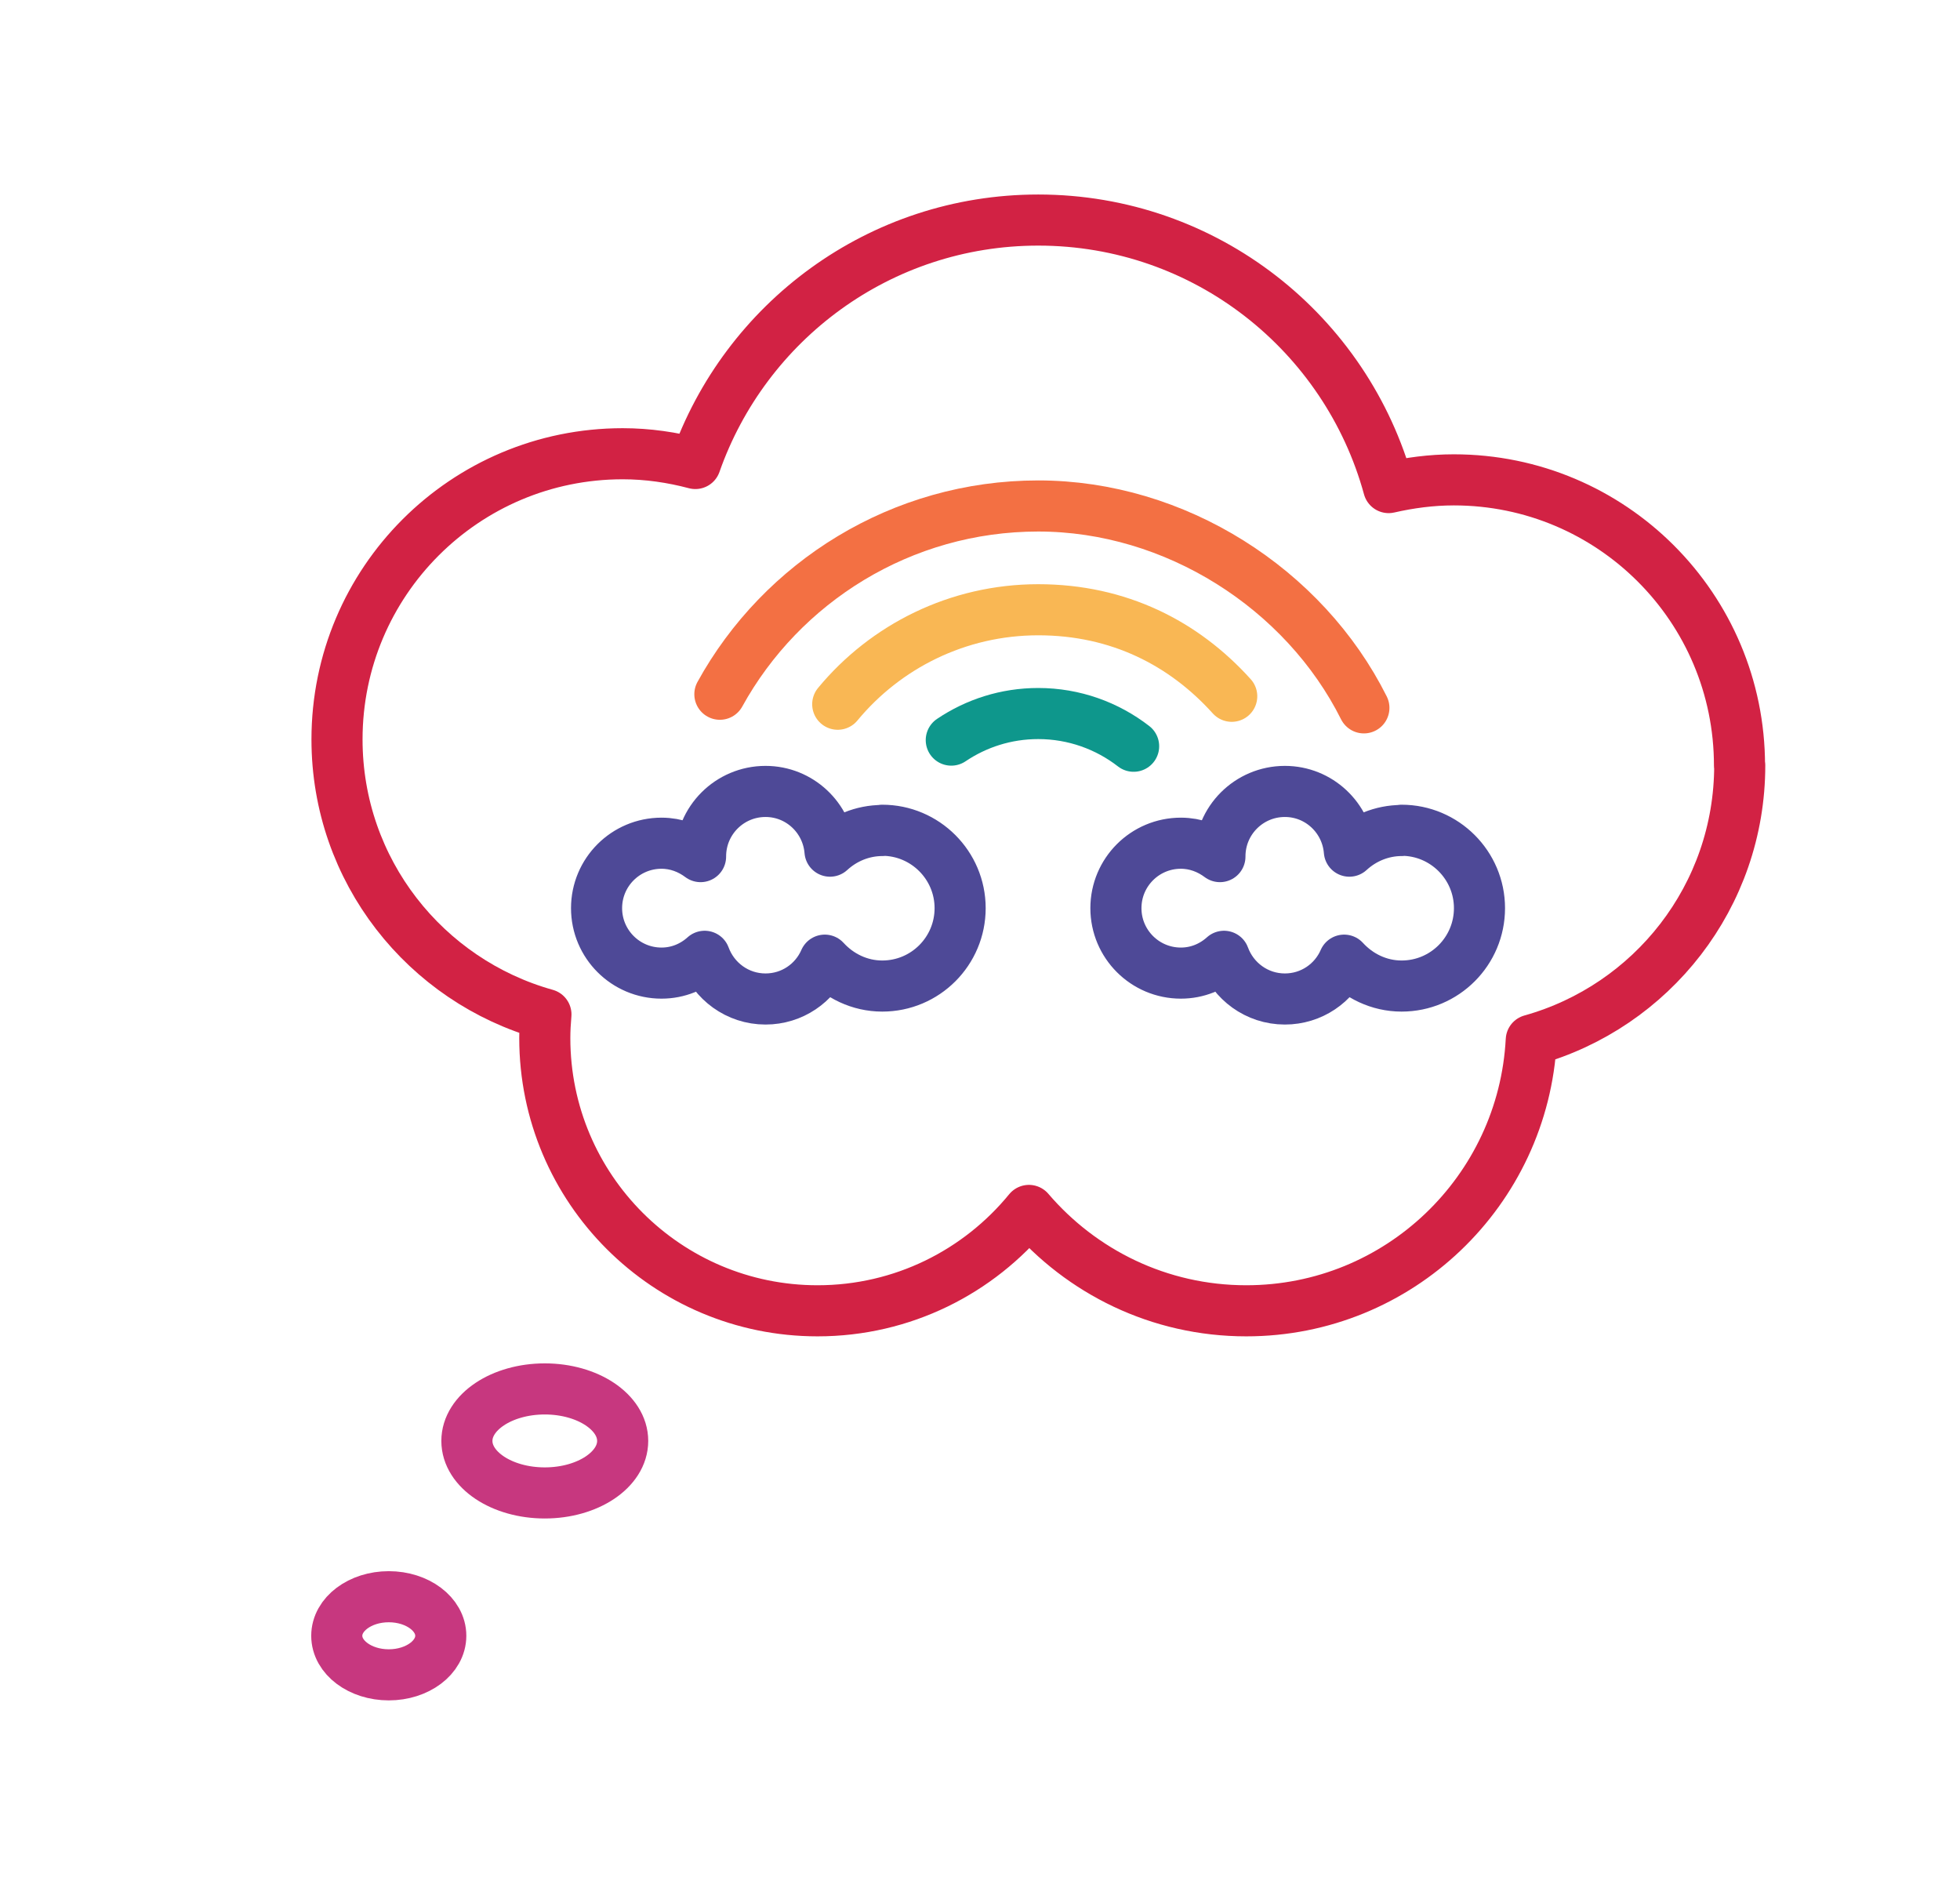
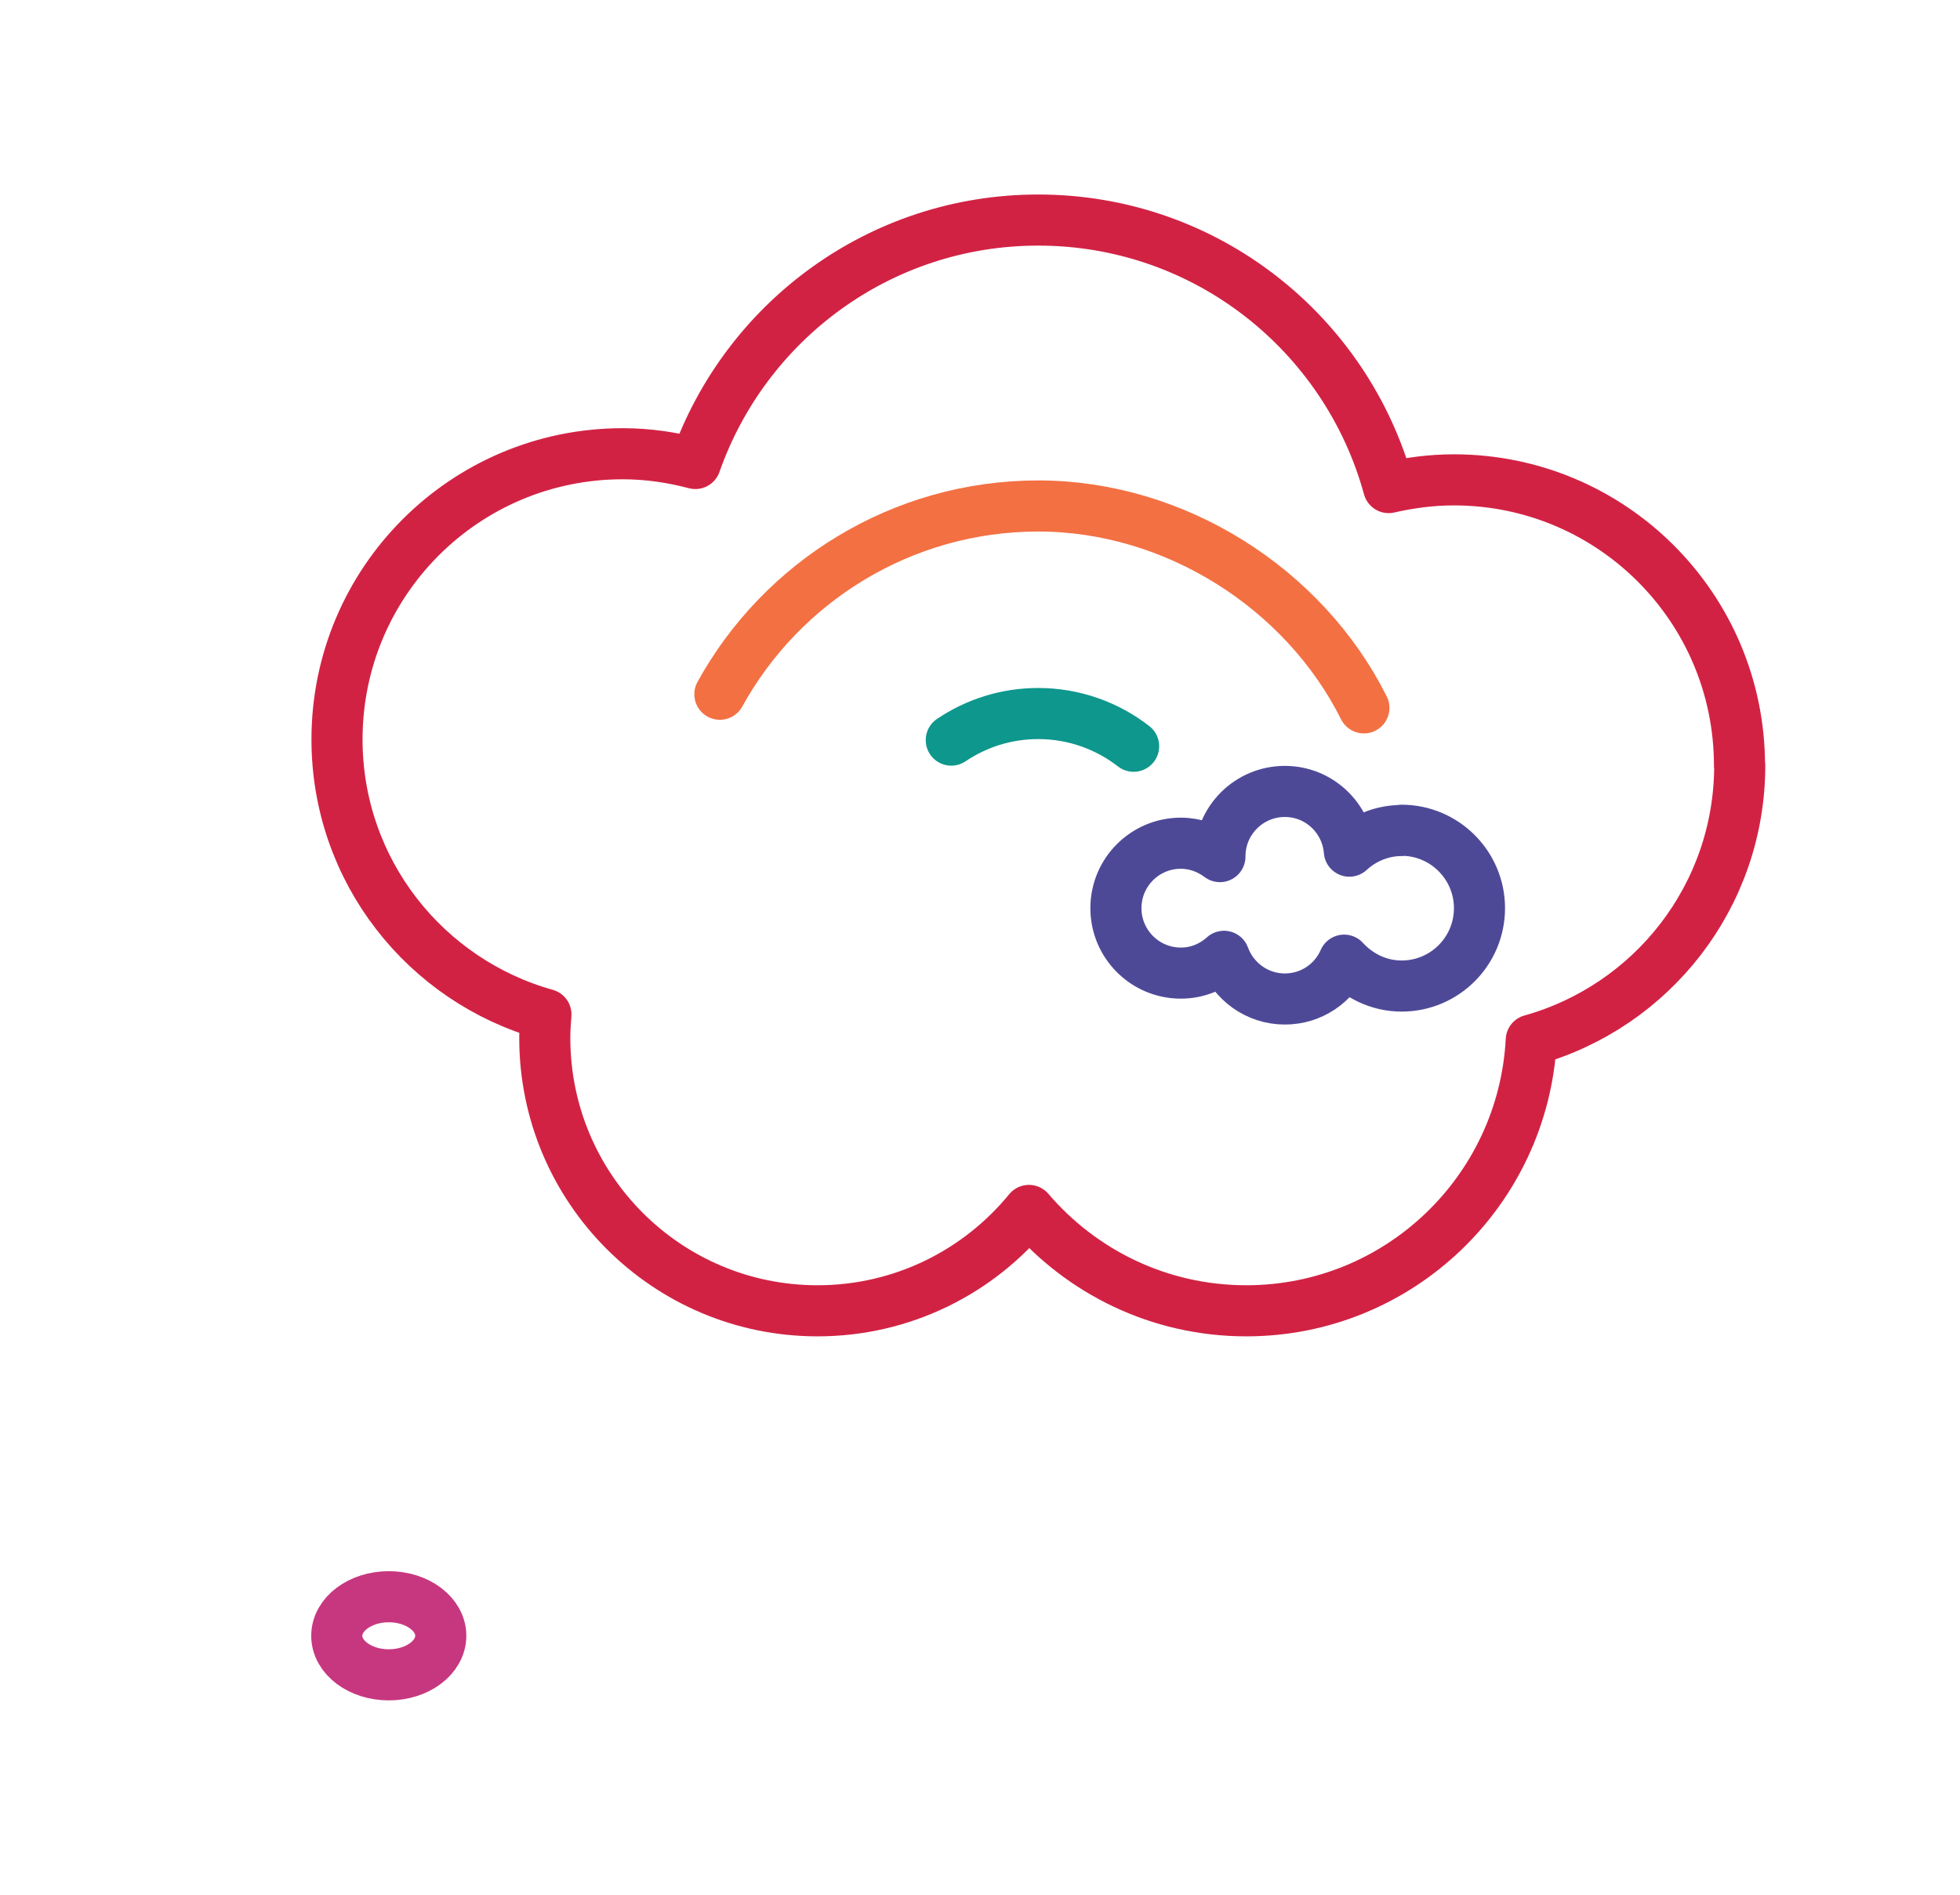
<svg xmlns="http://www.w3.org/2000/svg" id="Layer_1" viewBox="0 0 86.31 83.44">
  <defs>
    <style>.cls-1{stroke:#0e978c;}.cls-1,.cls-2,.cls-3,.cls-4,.cls-5,.cls-6{fill:none;stroke-linecap:round;stroke-linejoin:round;stroke-width:2.25px;}.cls-2{stroke:#4e4997;}.cls-3{stroke:#d22244;}.cls-4{stroke:#f37043;}.cls-5{stroke:#f9b754;}.cls-6{stroke:#c7377f;}</style>
  </defs>
-   <ellipse class="cls-6" cx="23.99" cy="63.45" rx="3.43" ry="2.29" />
  <ellipse class="cls-6" cx="17.12" cy="72.03" rx="2.29" ry="1.72" />
  <path class="cls-3" d="M76.6,33.71c0-6.95-5.63-12.58-12.58-12.58-.99,0-1.95.13-2.87.34-1.86-6.79-8.05-11.78-15.43-11.78-6.99,0-12.91,4.48-15.1,10.72-1.02-.27-2.09-.43-3.2-.43-6.95,0-12.58,5.63-12.58,12.58,0,5.78,3.9,10.63,9.2,12.11-.03.34-.05.69-.05,1.04,0,6.63,5.38,12.01,12.01,12.01,3.75,0,7.1-1.72,9.31-4.42,2.31,2.7,5.73,4.42,9.57,4.42,6.72,0,12.2-5.28,12.55-11.92,5.3-1.48,9.18-6.33,9.18-12.1Z" />
-   <path class="cls-2" d="M38.86,36.57c-.89,0-1.7.35-2.31.91-.12-1.47-1.34-2.63-2.84-2.63-1.58,0-2.86,1.28-2.86,2.86,0,0,0,0,0,.01-.48-.36-1.07-.59-1.72-.59-1.58,0-2.86,1.28-2.86,2.86s1.28,2.86,2.86,2.86c.73,0,1.39-.28,1.9-.74.4,1.09,1.44,1.88,2.68,1.88,1.17,0,2.17-.7,2.61-1.71.63.69,1.53,1.14,2.53,1.14,1.9,0,3.43-1.54,3.43-3.43s-1.54-3.43-3.43-3.43Z" />
  <path class="cls-2" d="M61.73,36.57c-.89,0-1.7.35-2.31.91-.12-1.47-1.34-2.63-2.84-2.63-1.58,0-2.86,1.28-2.86,2.86,0,0,0,0,0,.01-.48-.36-1.07-.59-1.72-.59-1.58,0-2.86,1.28-2.86,2.86s1.28,2.86,2.86,2.86c.73,0,1.39-.28,1.9-.74.4,1.09,1.44,1.88,2.68,1.88,1.17,0,2.17-.7,2.61-1.71.63.69,1.53,1.14,2.53,1.14,1.9,0,3.43-1.54,3.43-3.43s-1.54-3.43-3.43-3.43Z" />
  <path class="cls-4" d="M31.7,30.57c2.72-4.94,8-8.29,14.02-8.29s11.71,3.63,14.34,8.89h0" />
-   <path class="cls-5" d="M36.89,31.01c2.1-2.54,5.28-4.16,8.83-4.16s6.42,1.48,8.52,3.81" />
  <path class="cls-1" d="M41.89,32.59c1.1-.74,2.41-1.17,3.83-1.17,1.58,0,3.04.54,4.2,1.44" />
</svg>